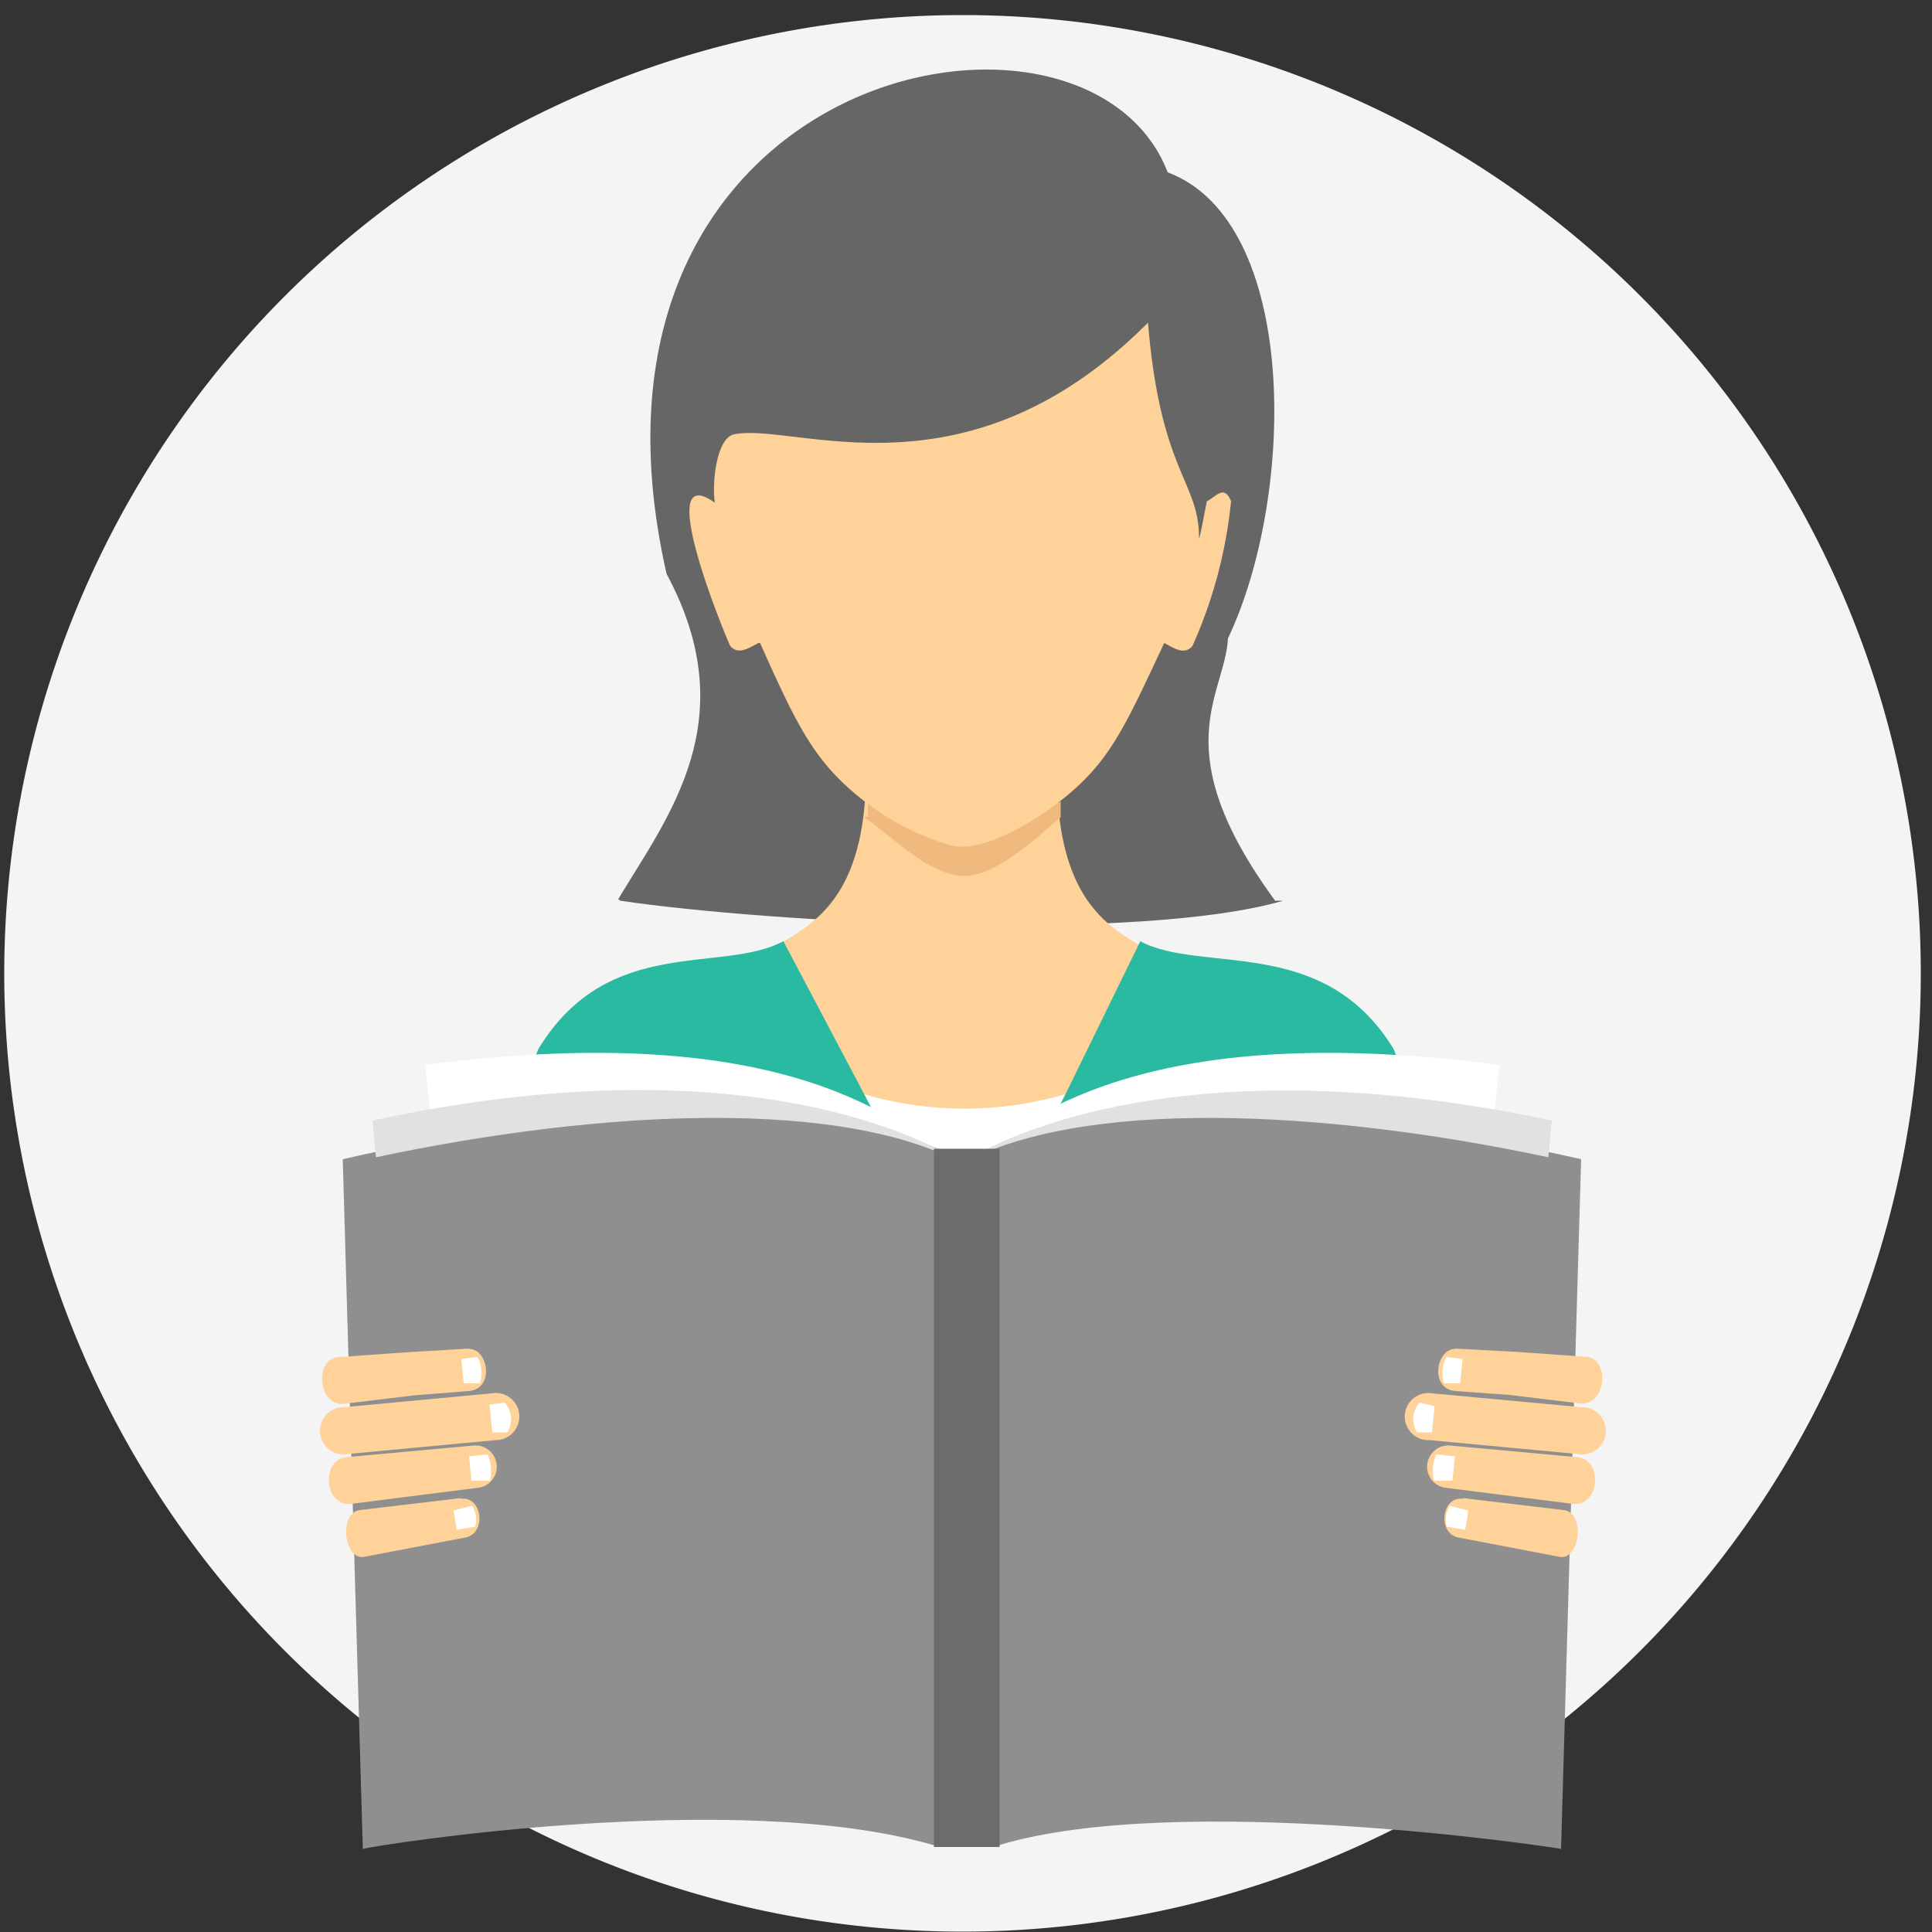
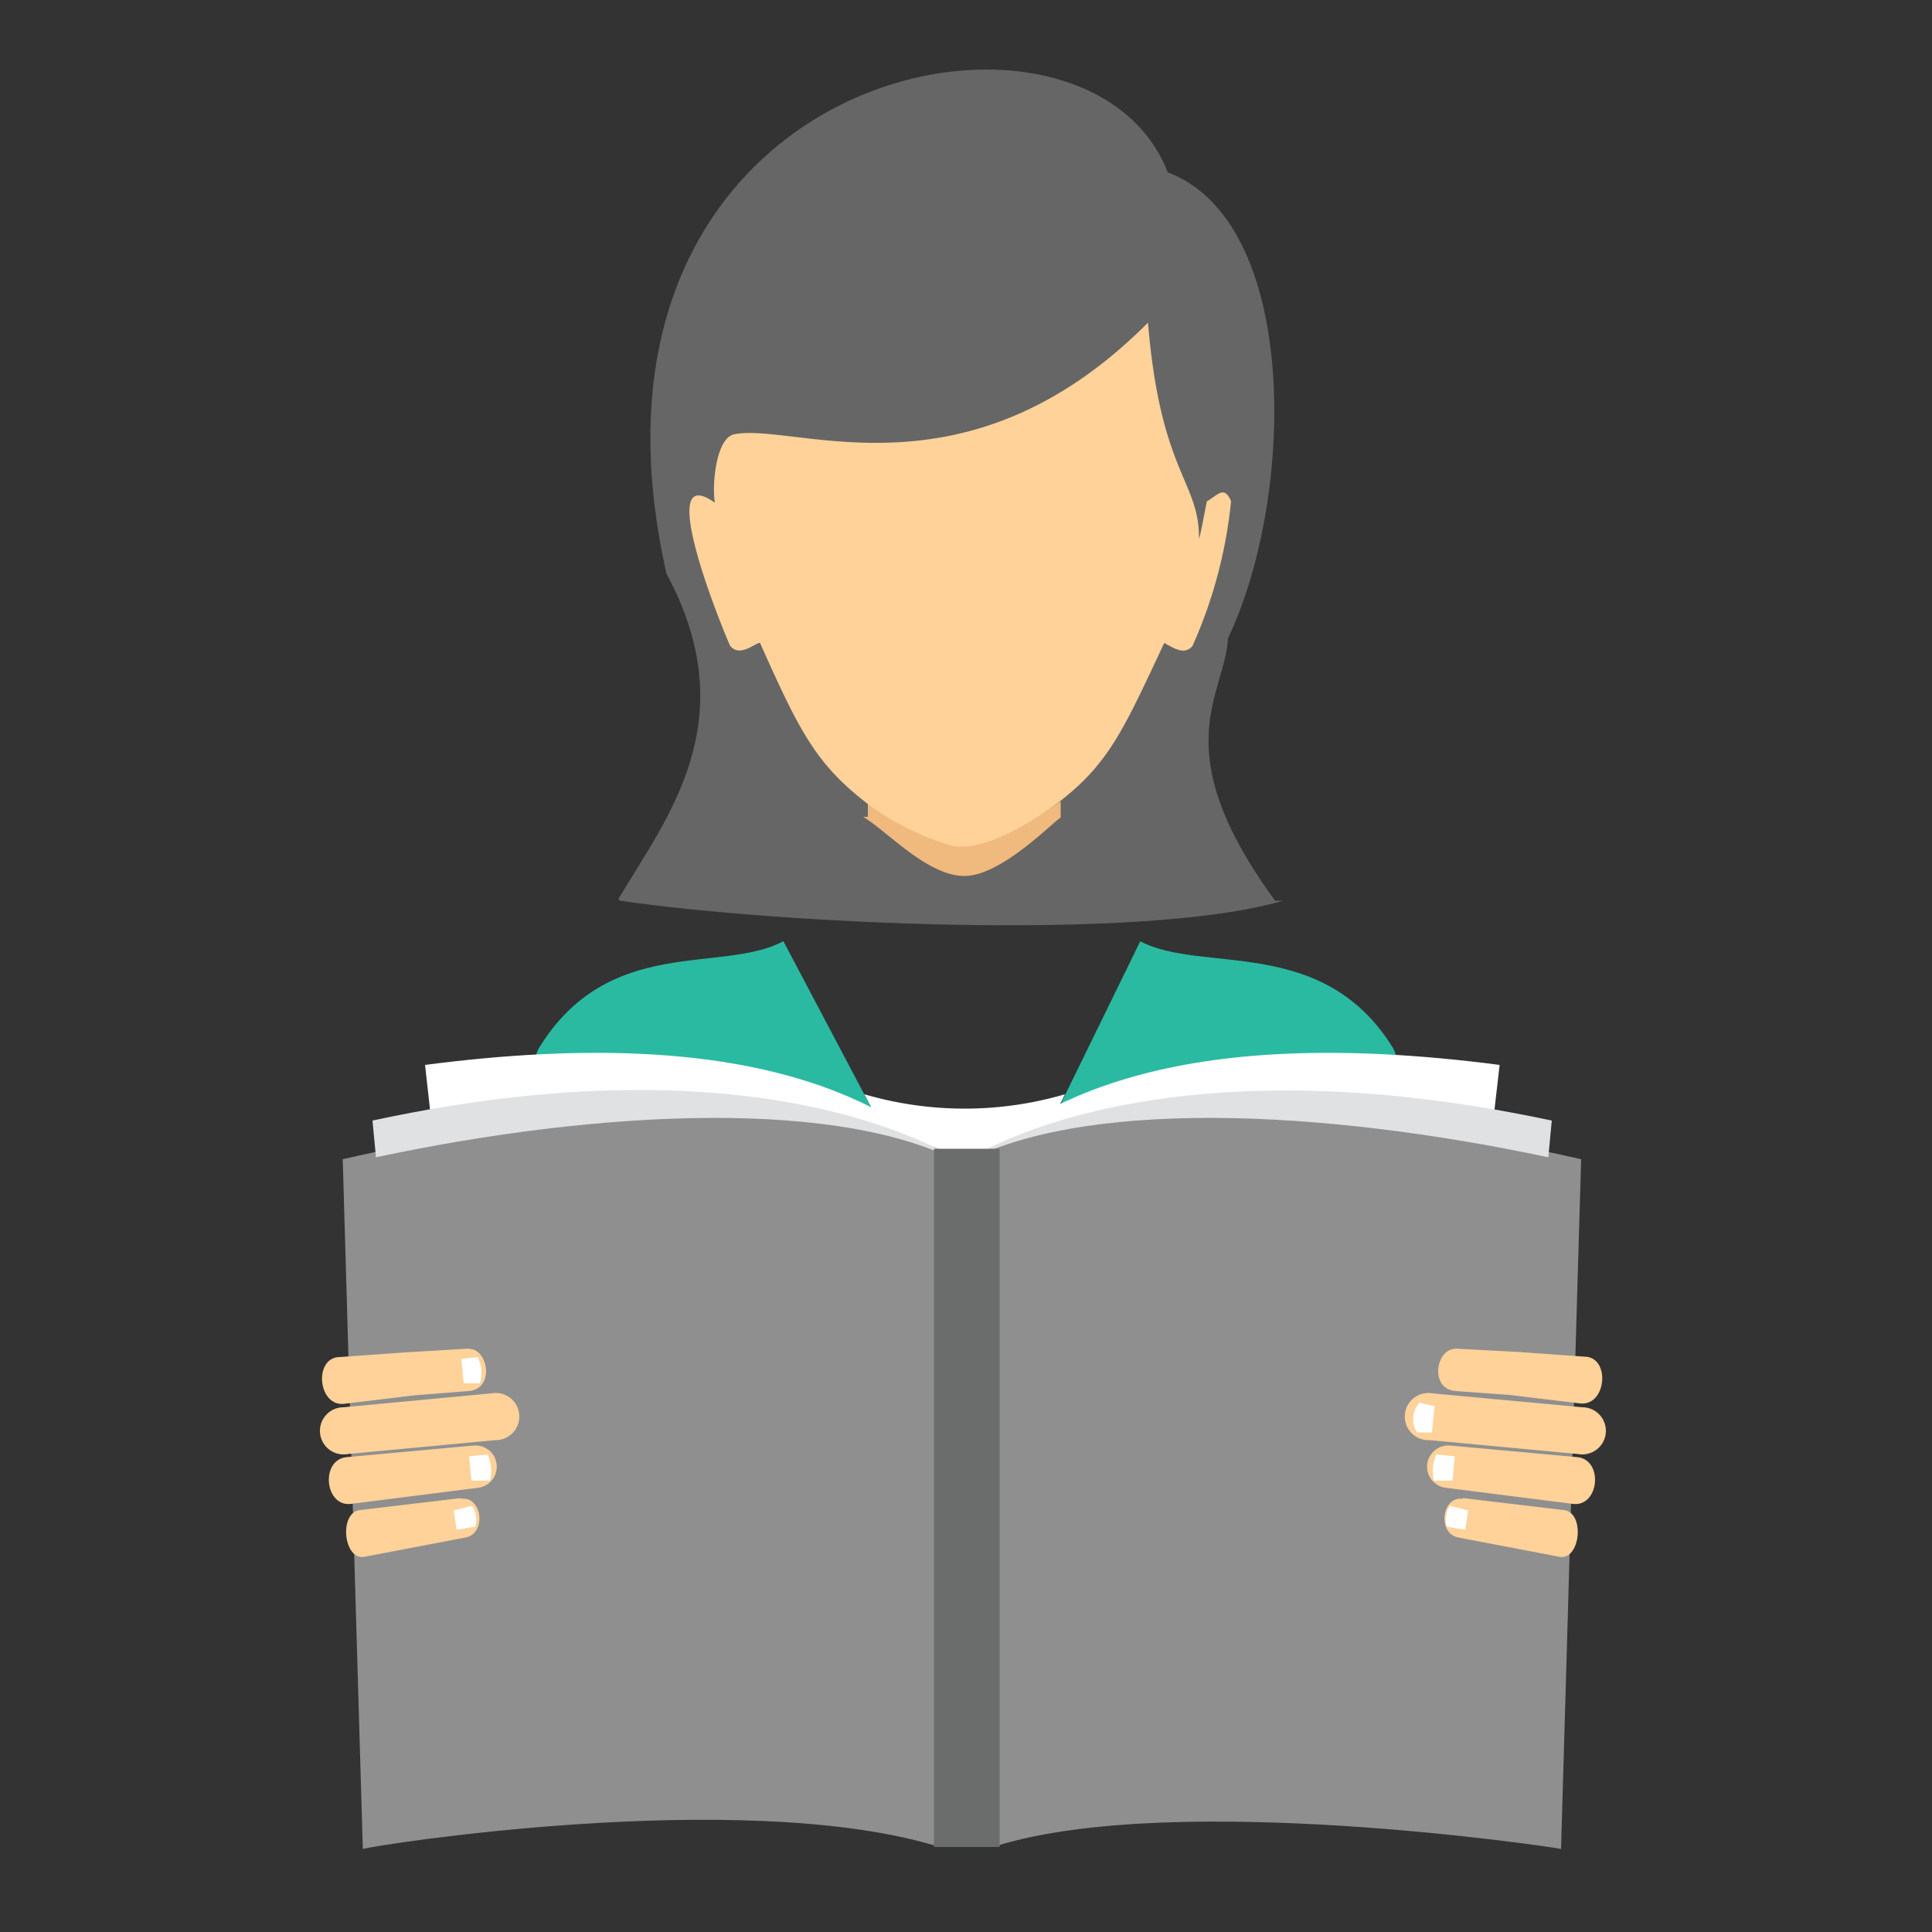
<svg xmlns="http://www.w3.org/2000/svg" id="Layer_1" data-name="Layer 1" viewBox="0 0 50 50">
  <rect x="0" y="0" width="50" height="50" fill="#333333" stroke="none" />
  <defs>
    <style>.cls-1{fill:none;}.cls-2{fill:#f4f4f4;}.cls-3{clip-path:url(#clip-path);}.cls-4{fill:#666;}.cls-5{fill:#fed299;}.cls-6{fill:#f0b97d;}.cls-7{fill:#2abaa2;}.cls-8{fill:#fff;}.cls-9{fill:#8f8f8f;}.cls-10{fill:#e0e1e3;}.cls-11{fill:#6b6c6c;}</style>
    <clipPath id="clip-path">
      <rect class="cls-1" x="0.11" y="0.22" width="49.61" height="49.73" />
    </clipPath>
  </defs>
  <title>Artboard 1 copy 4</title>
-   <path class="cls-2" d="M24.92.39A24.8,24.8,0,1,1,.11,25.2,24.81,24.81,0,0,1,24.92.39Z" />
  <g class="cls-3">
    <path class="cls-4" d="M16,23.27c1.28-2.14,3.29-4.63,1.25-8.42C14.27,1.7,28.12-1,30.22,4.46c3.41,1.28,3.32,8.36,1.56,12.06C31.7,18,30.12,19.38,33,23.31l.21,0h0c-3.71,1.08-13.23.58-17.16,0Zm0,0" />
  </g>
-   <path class="cls-5" d="M22.4,20.5c-.13,2.35-1,3.24-2.12,3.86-.59.52-5,.66-6.32,2.75-.27.44-.41,5-1.16,7.16,5.42,3.55,18.78,3.55,24.2,0-.75-2.13-.68-6.72-1-7.16-1.37-2.21-6-2.24-6.57-2.69-1.13-.63-1.95-1.57-2.07-3.93,0,0-1.69,1.31-2.75,1.11A6.75,6.75,0,0,1,22.4,20.5Zm0,0" />
  <path class="cls-6" d="M22.34,21.14c.62.37,1.65,1.52,2.61,1.53s2.31-1.41,2.5-1.51c0-.13,0-.27,0-.42h0c-.05,0-1.71,1.33-2.74,1.13a6.67,6.67,0,0,1-2.25-1.13l0,0c0,.14,0,.27,0,.4Zm0,0" />
  <path class="cls-5" d="M19.67,16.64c1,2.24,1.43,3.11,2.73,4.12a6.71,6.71,0,0,0,2.25,1.13c1.05.21,2.75-1.13,2.75-1.13,1.3-1,1.68-1.88,2.73-4.12.26.14.52.32.73.08a12.08,12.08,0,0,0,1-3.75c-.18-.42-.35-.15-.62,0,0-.09-.21,1.12-.21.94,0-1.46-1-1.69-1.32-5.56C25,13.08,20.57,10.92,19,11.24c-.45.09-.58,1.23-.5,1.77-1.67-1.19.36,3.66.4,3.71.21.24.48.05.73-.08Zm0,0" />
  <path class="cls-7" d="M20.27,24.36c-1.59.85-4.51-.18-6.32,2.76-.27.44-1.3,5-2.05,7.16,5.42,4.18,20.57,4.2,26,0-.75-2.13-1.58-6.72-1.85-7.16-1.82-2.94-4.94-1.91-6.54-2.76l-4.44,9.08-4.79-9.07Zm0,0" />
  <path class="cls-8" d="M22.37,28.32a9.26,9.26,0,0,0,5.19,0l-2.5,5.11Zm0,0" />
  <path class="cls-8" d="M11,27.56c8.58-1.12,12,1,13.91,2.73-2.85-1.64-8.32-1.53-13.67-.58Zm0,0" />
  <path class="cls-8" d="M38.81,27.56c-8.58-1.12-12,1-13.91,2.73,3.4-2,9.79-1.26,13.66-.55Zm0,0" />
  <path class="cls-9" d="M8.87,30c6-1.38,12.83-1.81,16.12.08,3.29-1.89,9.88-1.46,15.93-.08-.35,11.9-.06,2-.52,17.85-.35-.07-9.91-1.49-14.54-.1H24.15c-5.07-1.48-14.42,0-14.76.1C8.91,31.5,9.23,42.38,8.87,30Zm0,0" />
  <path class="cls-10" d="M9.64,29l.09.95c5.84-1.24,12.19-1.56,15.34.25,0,0-4.68-3.52-15.43-1.2Zm0,0" />
  <path class="cls-10" d="M40.16,29l-.09.95c-5.84-1.24-12.19-1.56-15.34.25h0S29.4,26.71,40.16,29Zm0,0" />
  <path class="cls-5" d="M12.16,34.9,10.48,35l-1.68.12c-.69,0-.58,1.29.11,1.21l1.83-.22L12.13,36c.69-.06.5-1.11,0-1.09Zm-.23,3.87-2.61.31c-.56.06-.43,1.31.11,1.21l2.62-.5c.55-.11.43-1.08-.12-1Zm.33-1.36a.55.55,0,0,1,.14,1.09l-3.31.42c-.69.09-.81-1.15-.11-1.21Zm.46-1.35a.61.61,0,1,1,.11,1.21L9,37.63a.61.61,0,1,1-.11-1.21Zm0,0" />
  <path class="cls-8" d="M11.94,35.17l.06.63.42,0a.91.91,0,0,0-.06-.68Zm0,0" />
-   <path class="cls-8" d="M12.67,36.35l.07.72.39,0a.64.64,0,0,0-.07-.77Zm0,0" />
  <path class="cls-8" d="M12.14,37.69l.06.63.48,0a1.09,1.09,0,0,0-.06-.68Zm0,0" />
  <path class="cls-8" d="M11.74,39.09l.08.5.48-.08a.69.69,0,0,0-.08-.54l-.48.12Zm0,0" />
  <path class="cls-5" d="M37.63,34.9l1.69.09,1.68.12c.69,0,.58,1.29-.11,1.21l-1.83-.22L37.67,36c-.69-.06-.5-1.11,0-1.09Zm.23,3.87,2.61.31c.56.06.43,1.31-.11,1.21l-2.62-.5c-.55-.11-.43-1.08.12-1Zm-.33-1.36a.55.55,0,0,0-.14,1.09l3.31.42c.69.09.81-1.15.11-1.21Zm-.46-1.35A.61.61,0,1,0,37,37.27l3.84.36a.61.61,0,1,0,.11-1.21Zm0,0" />
-   <path class="cls-8" d="M37.85,35.17l-.06.63-.42,0a.91.91,0,0,1,.06-.68Zm0,0" />
  <path class="cls-8" d="M37.13,36.35l-.07.72-.39,0a.64.64,0,0,1,.07-.77l.39.09Zm0,0" />
  <path class="cls-8" d="M37.65,37.69l-.06.63-.48,0a1.09,1.09,0,0,1,.06-.68Zm0,0" />
  <path class="cls-8" d="M38,39.09l-.08.5-.48-.08a.69.69,0,0,1,.08-.54l.48.12Zm0,0" />
  <rect class="cls-11" x="24.17" y="29.73" width="1.7" height="18.07" />
</svg>